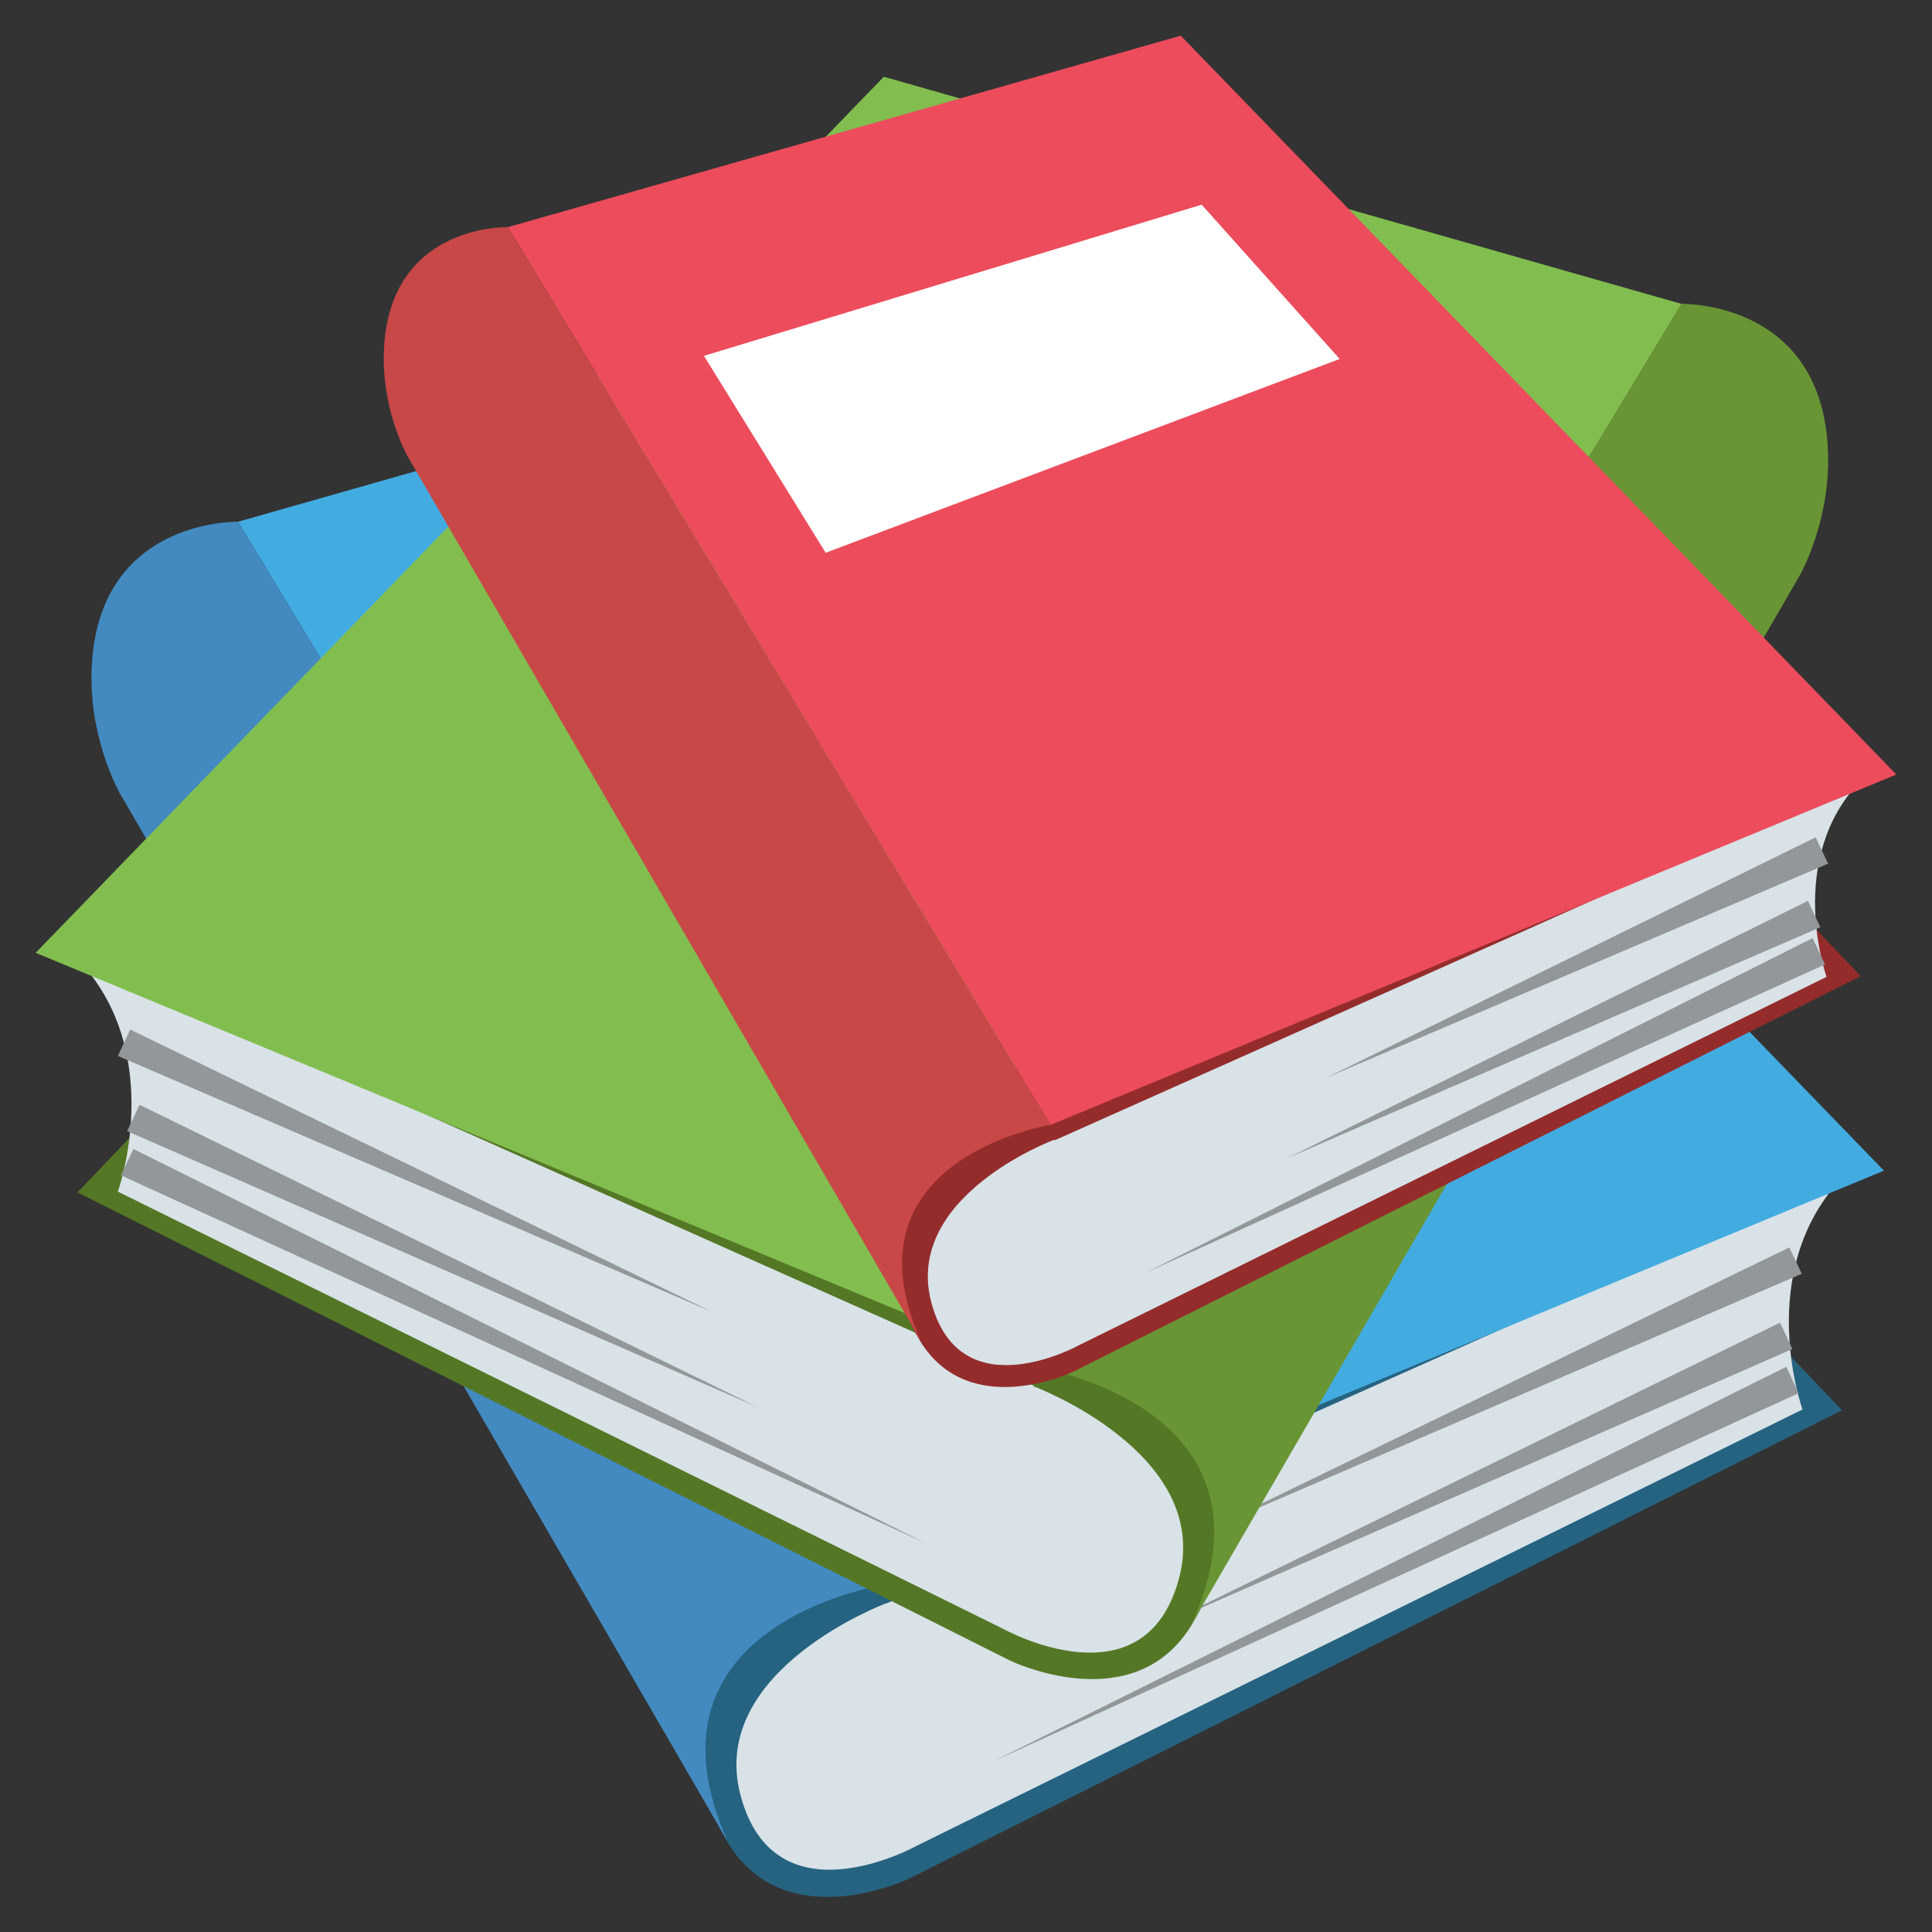
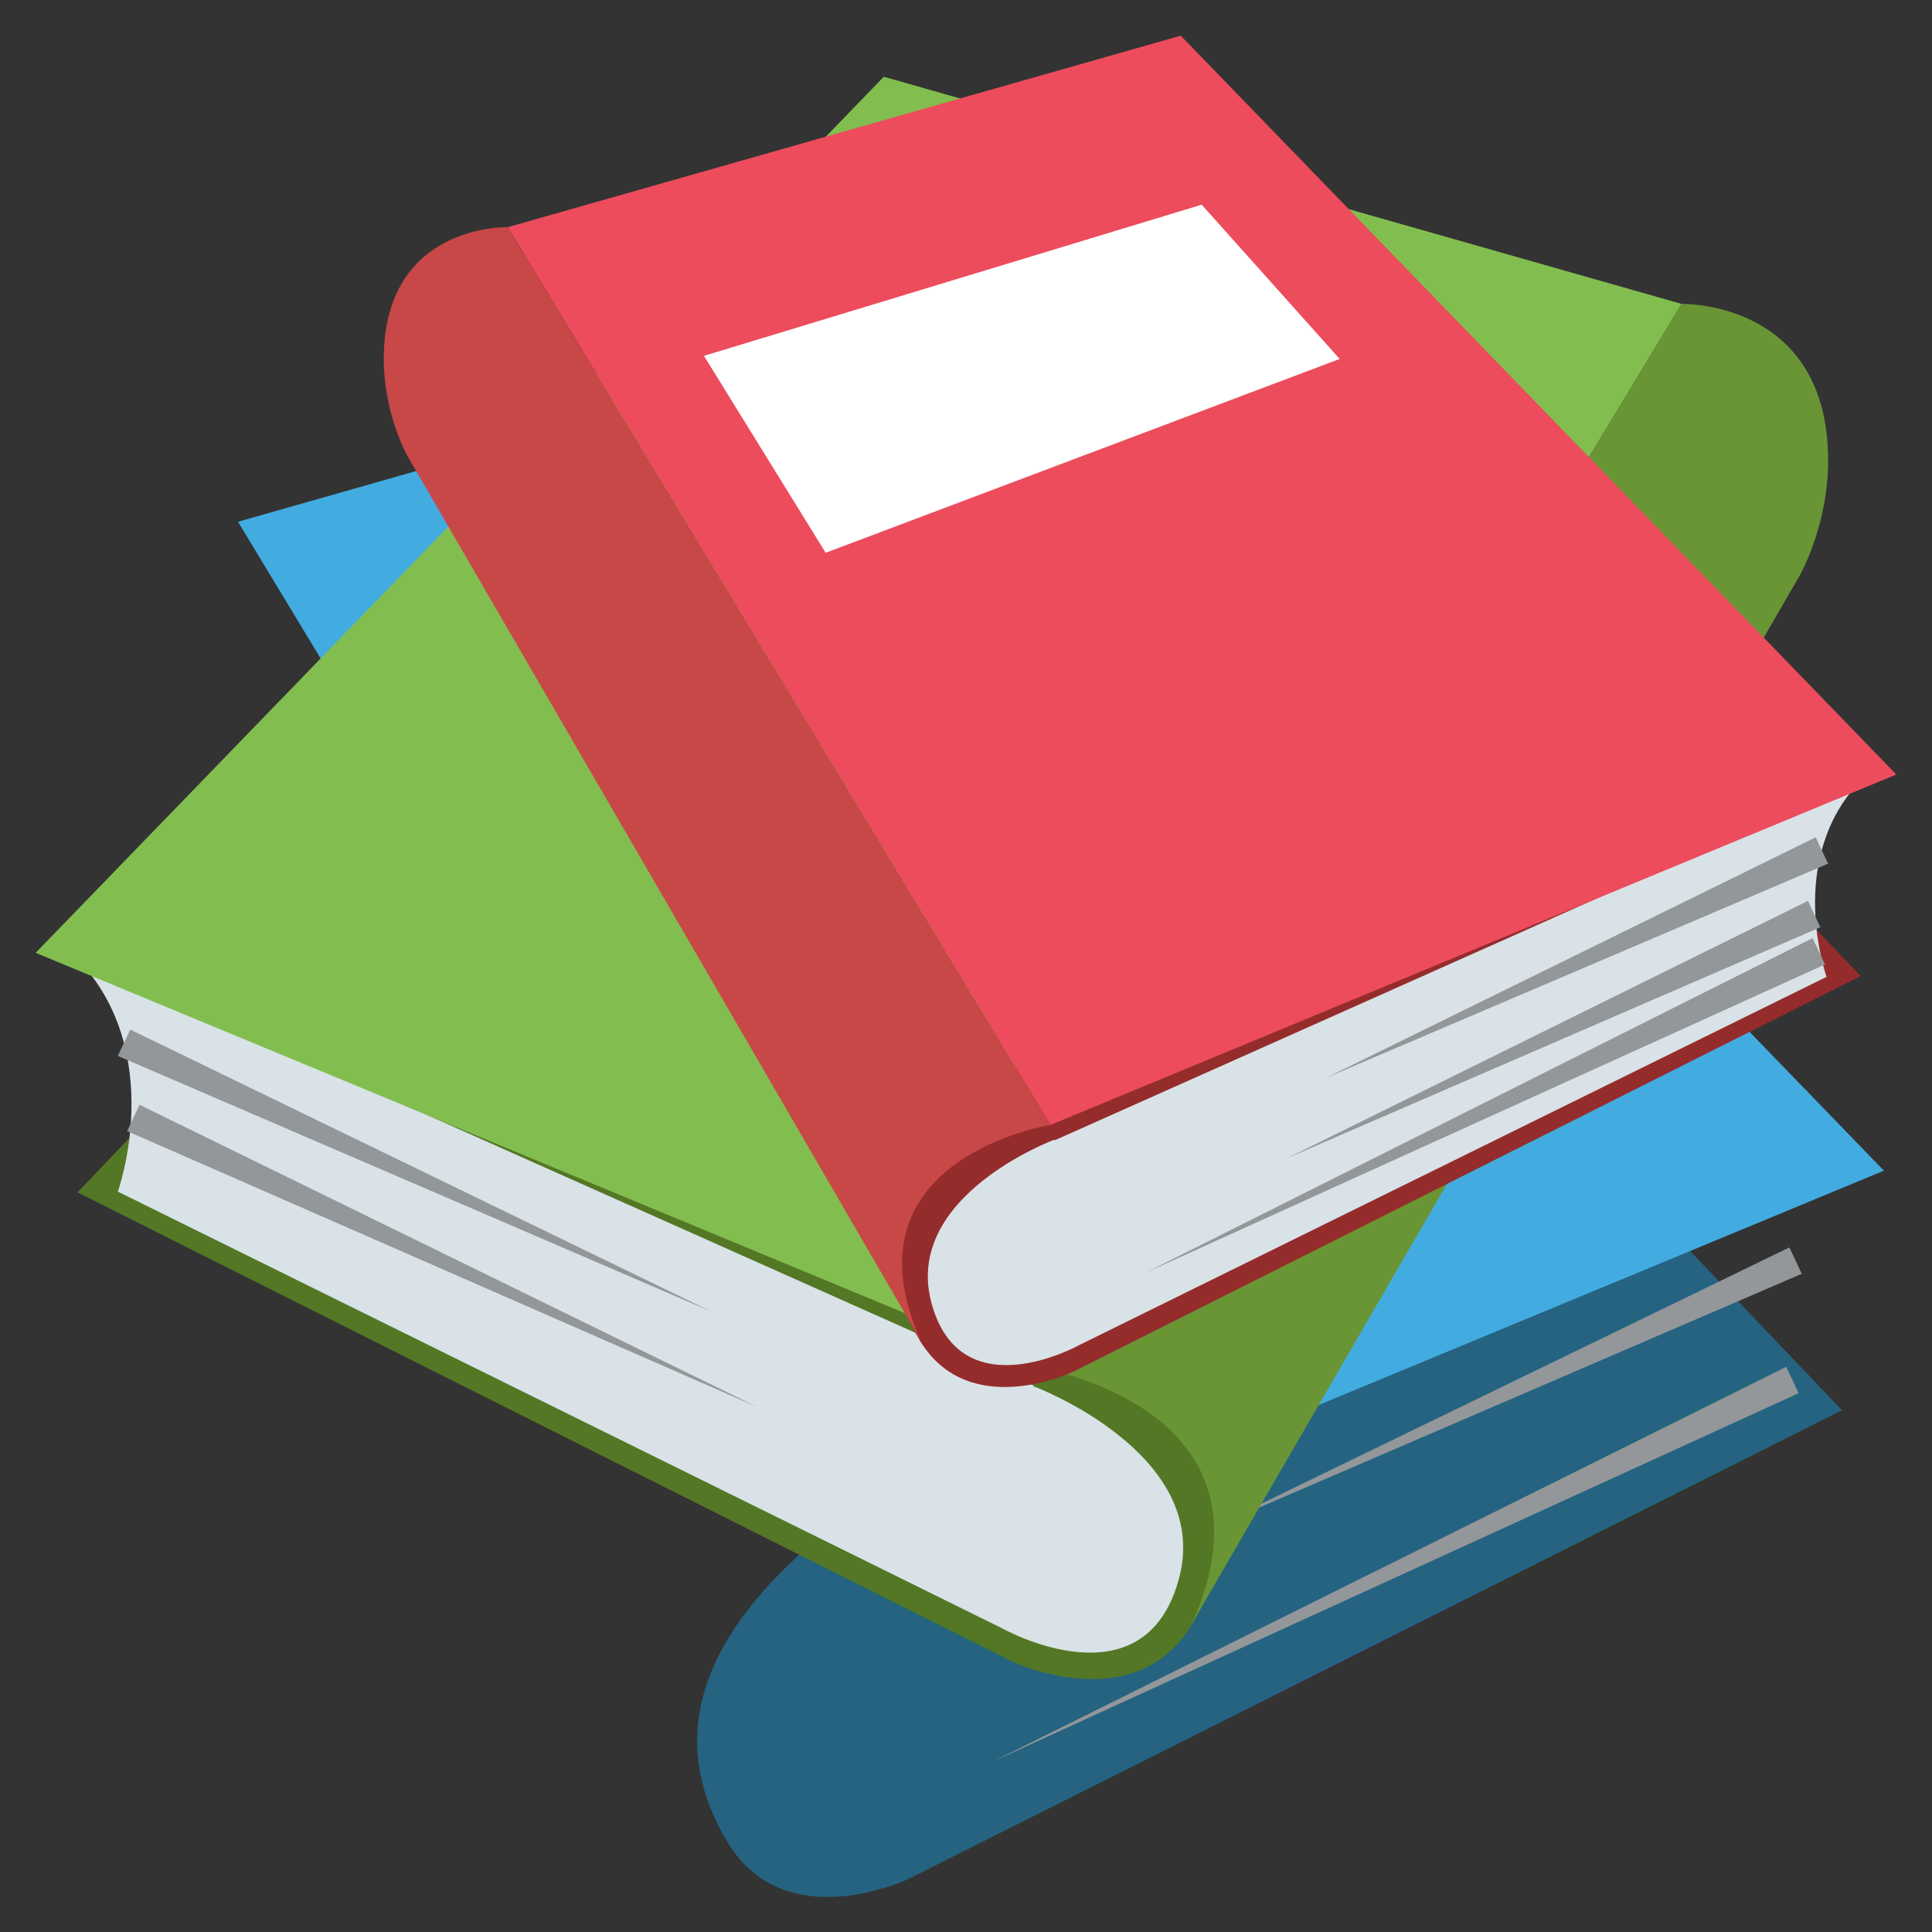
<svg xmlns="http://www.w3.org/2000/svg" id="Layer_2" viewBox="0 0 24.92 24.92">
  <rect x="0" y="0" width="24.92" height="24.92" fill="#333333" stroke="none" />
  <defs>
    <style>.cls-1{fill:none;}.cls-1,.cls-2,.cls-3,.cls-4,.cls-5,.cls-6,.cls-7,.cls-8,.cls-9,.cls-10,.cls-11,.cls-12,.cls-13{stroke-width:0px;}.cls-2{fill:#547725;}.cls-3{fill:#82be4f;}.cls-4{fill:#256381;}.cls-5{fill:#42ace1;}.cls-6{fill:#428ac0;}.cls-7{fill:#c84747;}.cls-8{fill:#d8e2e7;}.cls-9{fill:#952c2c;}.cls-10{fill:#93979a;}.cls-11{fill:#fff;}.cls-12{fill:#ec4c5c;}.cls-13{fill:#699535;}</style>
  </defs>
  <g id="Layer_12">
    <rect class="cls-1" width="24.92" height="24.92" />
    <path class="cls-4" d="m21.04,15.34l2.72,2.85-12.03,6.04s-1.59.77-2.34-.46c-2.97-4.87,11.65-8.42,11.65-8.42Z" />
-     <path class="cls-8" d="m11.43,20.68s-2.3.86-1.88,2.47c.44,1.68,2.27.66,2.27.66l11.43-5.63s-.64-1.78.52-3l-12.33,5.5Z" />
    <polygon class="cls-5" points="13.36 3.8 24.3 15.1 11.37 20.46 3.07 6.73 13.36 3.8" />
    <polygon class="cls-10" points="23.24 16.43 15.58 19.73 23.08 16.09 23.24 16.43" />
-     <polygon class="cls-10" points="23.12 17.4 14.99 20.96 22.96 17.06 23.12 17.4" />
    <polygon class="cls-10" points="23.2 17.97 12.81 22.72 23.04 17.63 23.2 17.97" />
-     <path class="cls-6" d="m9.39,23.76c-1.26-2.8,1.98-3.31,1.98-3.31L3.07,6.73s-1.89-.05-1.89,2.02c0,.85.37,1.49.37,1.49l7.84,13.52Z" />
    <path class="cls-2" d="m3.72,12.53l-2.72,2.85,12.03,6.04s1.59.77,2.34-.46c2.97-4.87-11.65-8.43-11.65-8.43Z" />
    <path class="cls-8" d="m13.33,17.88s2.3.86,1.88,2.47c-.44,1.68-2.27.66-2.27.66L1.52,15.37s.64-1.78-.52-3l12.33,5.5Z" />
    <polygon class="cls-3" points="11.4 .99 .46 12.29 13.39 17.65 21.69 3.92 11.4 .99" />
    <polygon class="cls-10" points="1.68 13.28 9.18 16.92 1.52 13.62 1.68 13.28" />
    <polygon class="cls-10" points="1.8 14.25 9.77 18.15 1.64 14.59 1.8 14.25" />
-     <polygon class="cls-10" points="1.72 14.82 11.95 19.91 1.56 15.16 1.72 14.82" />
    <path class="cls-13" d="m15.37,20.95c1.26-2.8-1.98-3.31-1.98-3.31L21.69,3.92s1.89-.05,1.89,2.02c0,.85-.37,1.49-.37,1.49l-7.84,13.52Z" />
    <path class="cls-9" d="m21.71,10.19l2.29,2.4-10.15,5.1s-1.34.65-1.98-.39c-2.5-4.11,9.83-7.11,9.83-7.11Z" />
    <path class="cls-8" d="m13.6,14.7s-1.94.72-1.59,2.09c.37,1.42,1.91.56,1.91.56l9.64-4.75s-.54-1.51.44-2.53l-10.4,4.64Z" />
    <polygon class="cls-12" points="15.23 .46 24.46 9.99 13.55 14.51 6.55 2.93 15.23 .46" />
    <polygon class="cls-11" points="15.5 2.64 17.28 4.63 10.65 7.13 9.08 4.59 15.5 2.64" />
    <polygon class="cls-10" points="23.58 11.14 17.11 13.9 23.42 10.8 23.58 11.14" />
    <polygon class="cls-10" points="23.48 11.96 16.6 14.94 23.32 11.62 23.48 11.96" />
    <polygon class="cls-10" points="23.54 12.44 14.77 16.42 23.38 12.1 23.54 12.44" />
    <path class="cls-7" d="m11.88,17.3c-1.06-2.36,1.67-2.79,1.67-2.79L6.55,2.93s-1.6-.05-1.6,1.7c0,.72.31,1.26.31,1.26l6.62,11.41Z" />
  </g>
</svg>